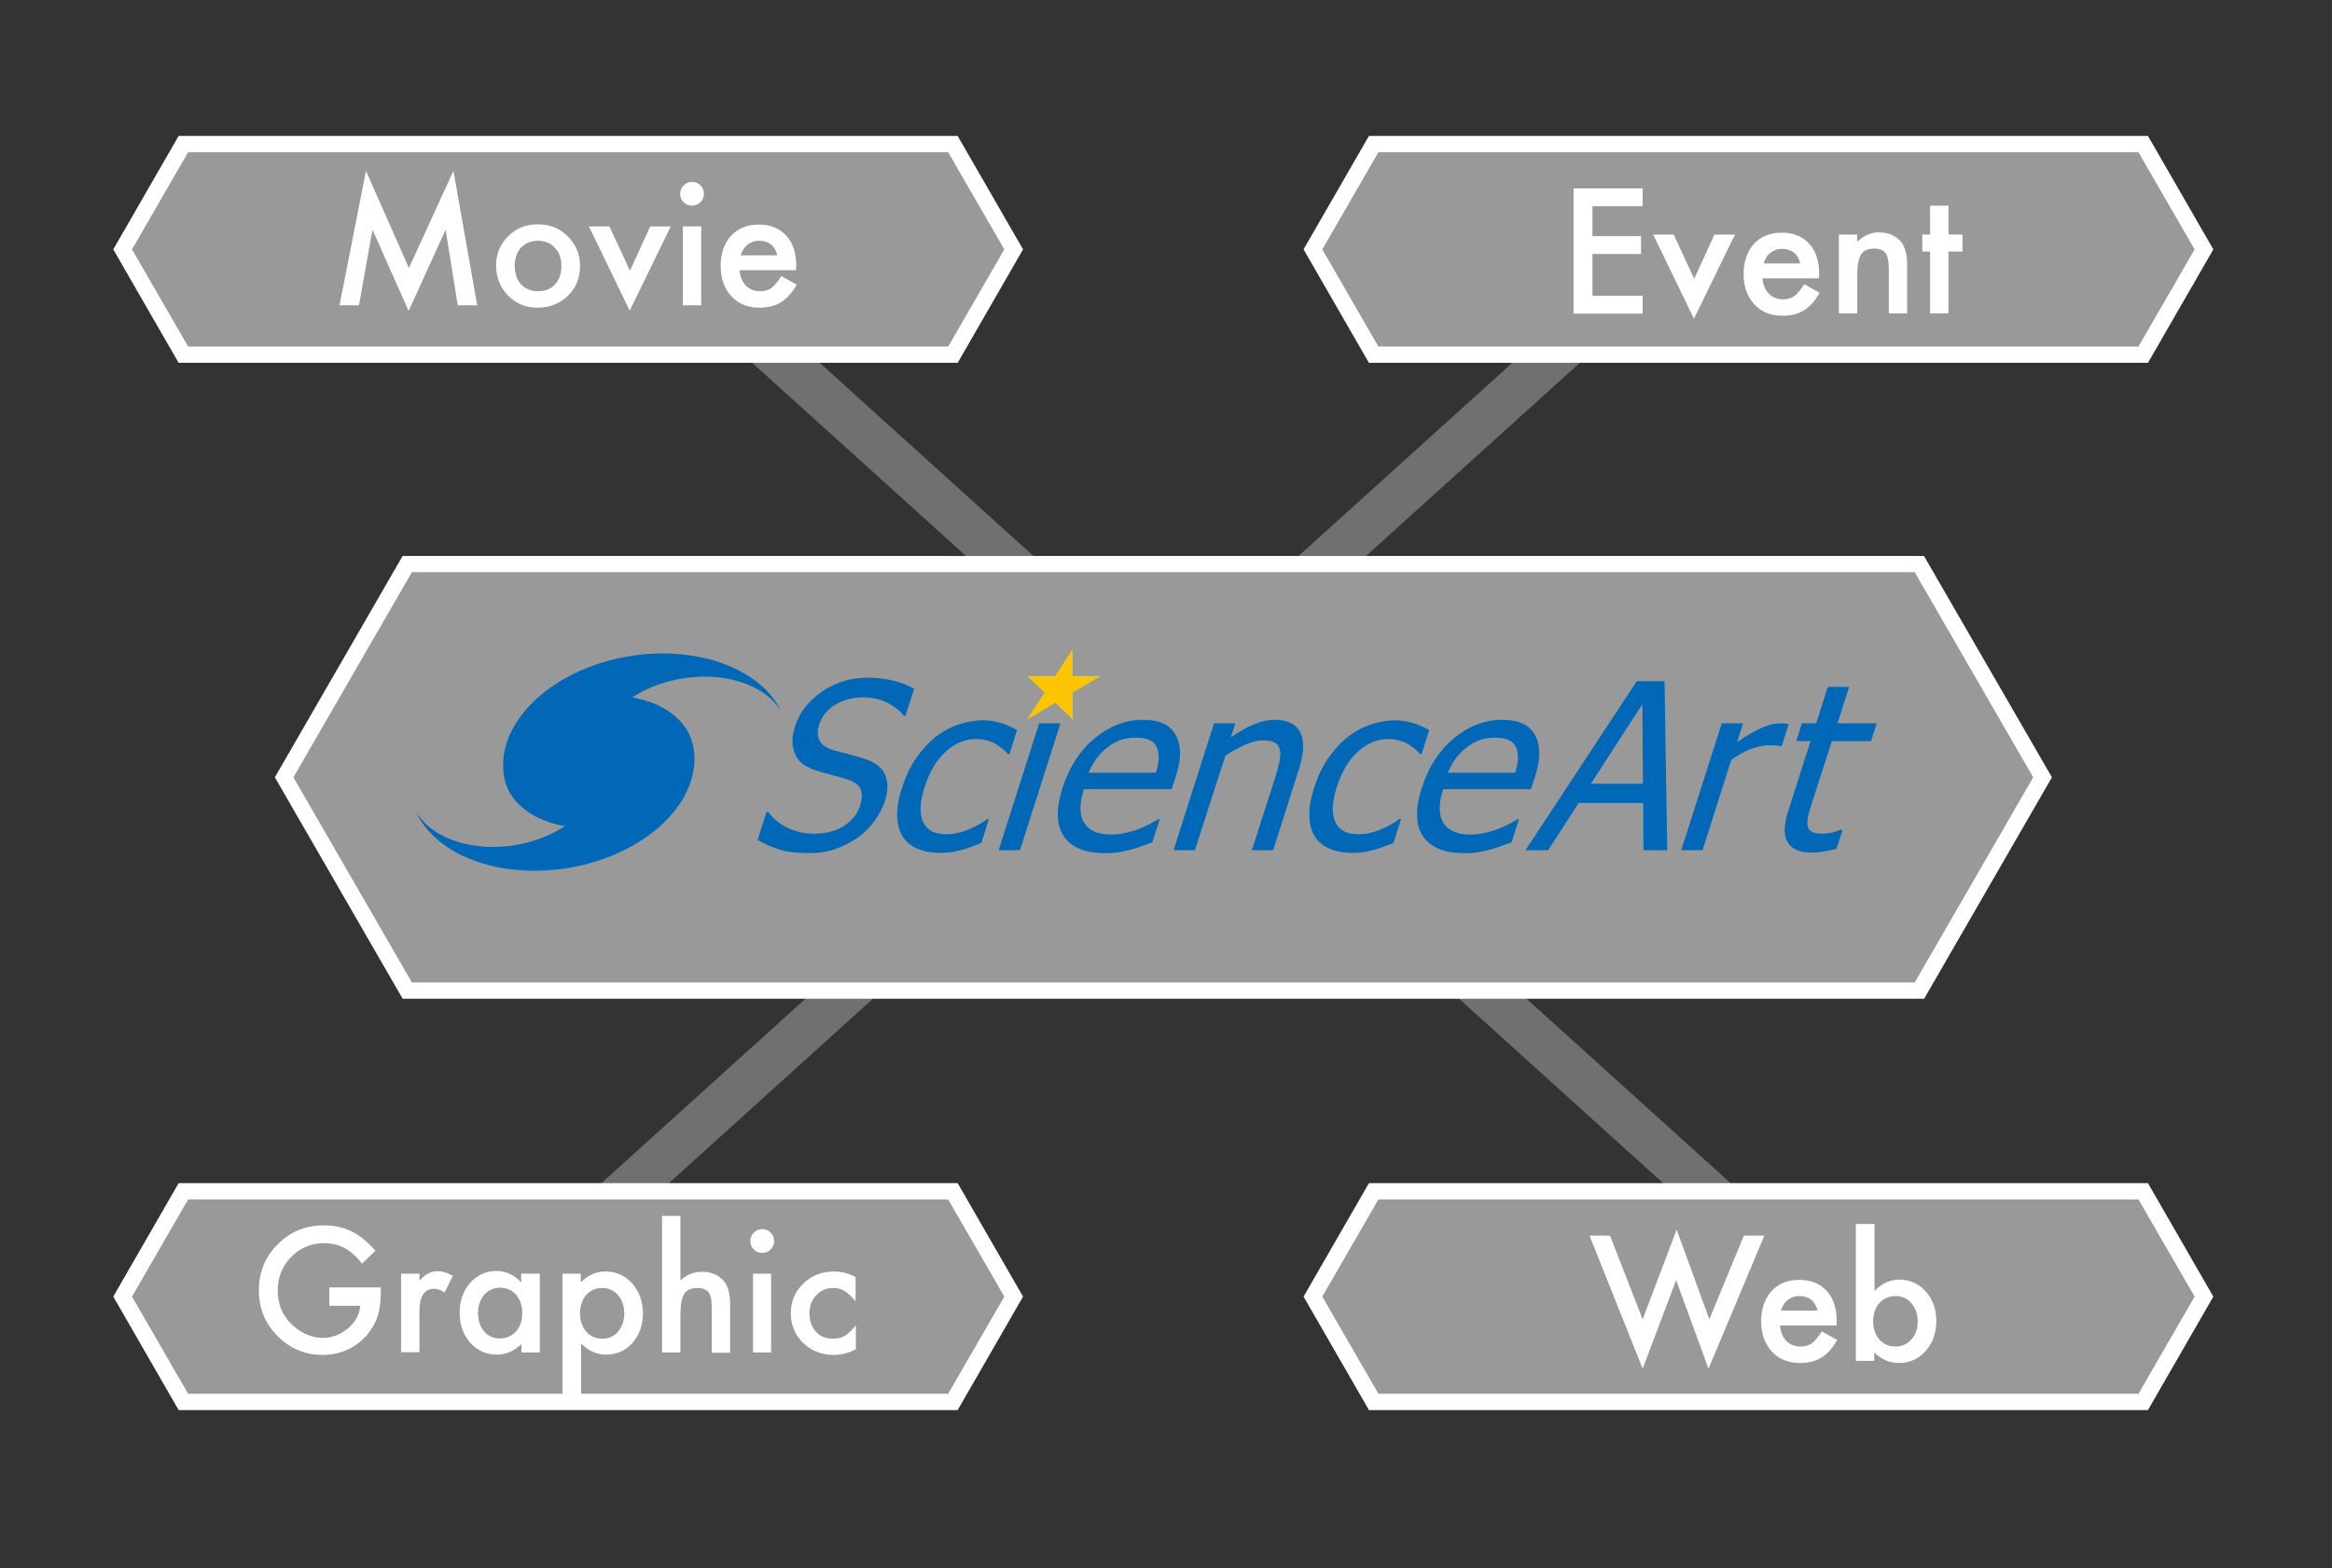
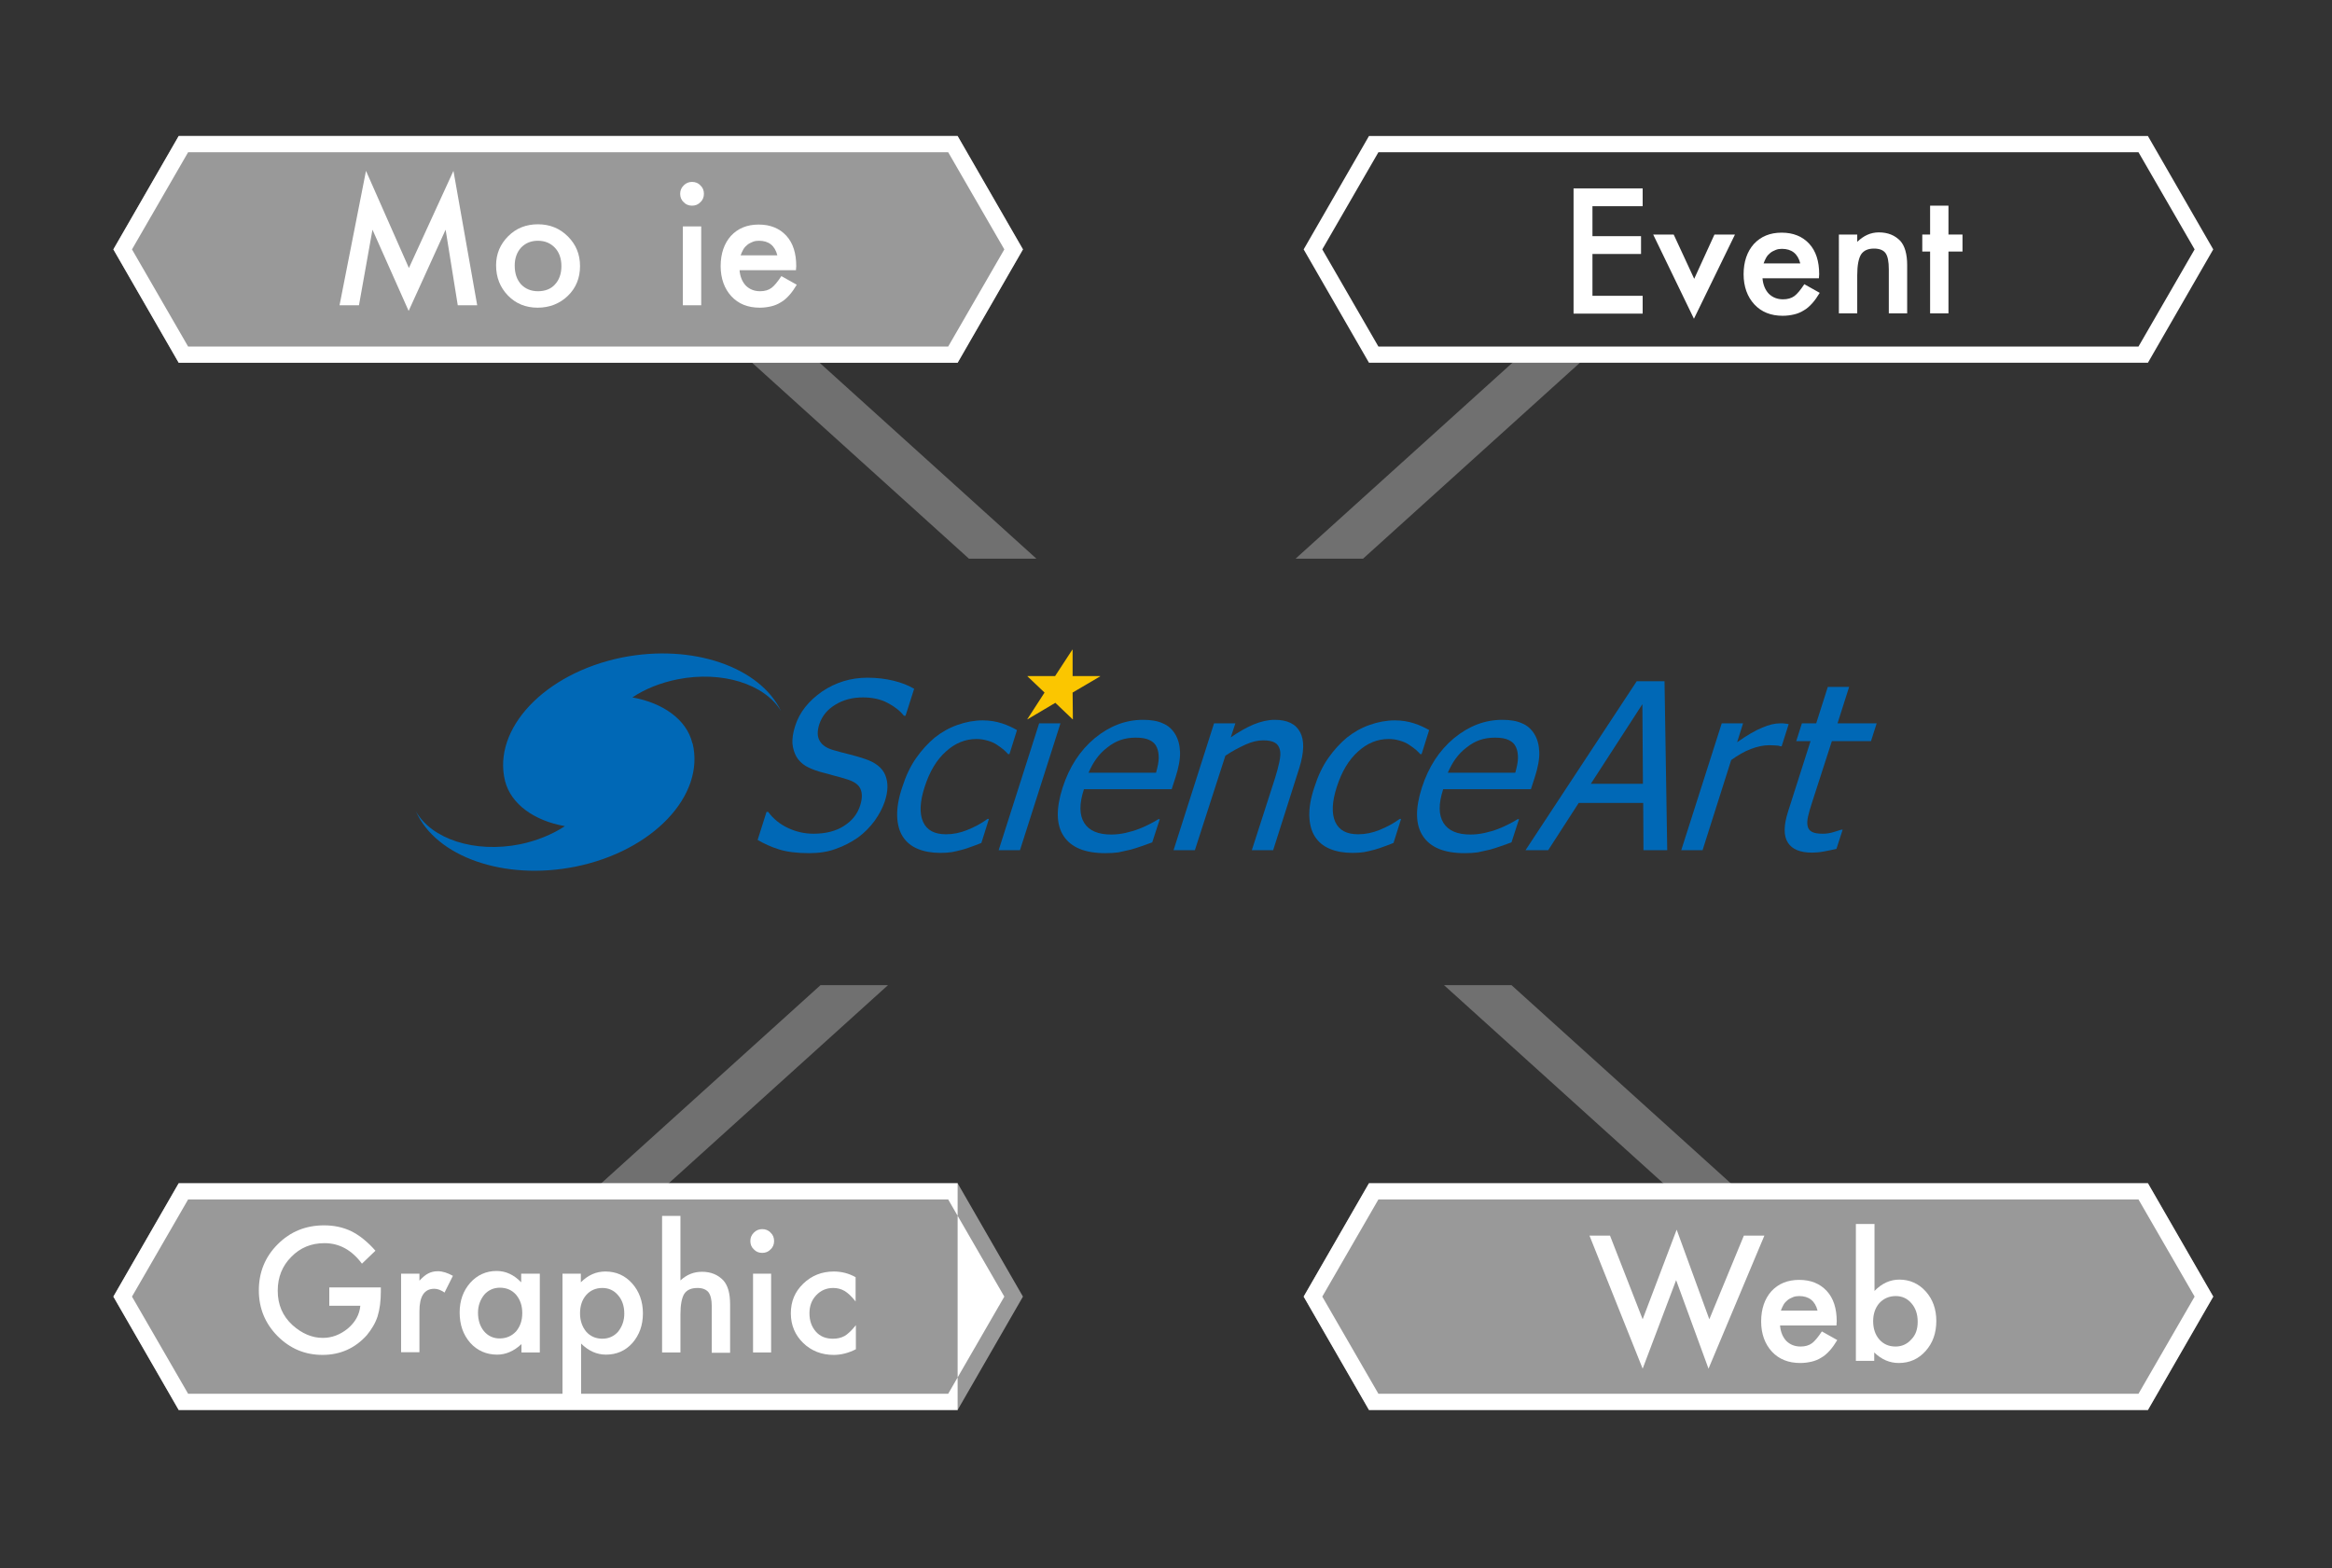
<svg xmlns="http://www.w3.org/2000/svg" version="1.1" id="レイヤー_1" x="0px" y="0px" viewBox="0 0 864 581" style="enable-background:new 0 0 864 581;" xml:space="preserve">
  <rect x="0" y="0" width="864" height="581" fill="#333333" stroke="none" />
  <style type="text/css">
	.st0{opacity:0.3;fill:#FFFFFF;}
	.st1{opacity:0.5;fill:#FFFFFF;}
	.st2{fill:#0068B6;}
	.st3{fill:#FBC600;}
	.st4{fill:#FFFFFF;}
</style>
  <g id="XMLID_252_">
    <polygon id="XMLID_254_" class="st0" points="301,132 276,132 359,207 384,207  " />
    <polygon id="XMLID_253_" class="st0" points="560,365 535,365 618,440 643,440  " />
  </g>
  <g id="XMLID_249_">
    <polygon id="XMLID_251_" class="st0" points="563,132 588,132 505,207 480,207  " />
    <polygon id="XMLID_250_" class="st0" points="304,365 329,365 246,440 221,440  " />
  </g>
-   <polygon id="XMLID_248_" class="st1" points="712.8,206 149.2,206 101.8,288 149.2,370 712.8,370 760.2,288 " />
  <g id="XMLID_218_">
    <g id="XMLID_220_">
      <g id="XMLID_224_">
        <path id="XMLID_246_" class="st2" d="M299.7,316.1c-4.5,0-8.3-0.5-11.1-1.4c-2.9-0.9-5.5-2.1-7.9-3.5l3.3-10.4h0.6     c1.9,2.6,4.4,4.6,7.4,6c3,1.4,6.1,2.1,9.4,2.1c4.6,0,8.4-1,11.3-2.9c3-1.9,5-4.4,6-7.6c0.8-2.5,0.8-4.5,0.1-6.1     c-0.7-1.6-2.3-2.7-4.8-3.5c-1.8-0.6-3.4-1-4.9-1.4c-1.5-0.4-3.3-0.9-5.5-1.5c-2-0.6-3.7-1.3-5.1-2.1c-1.4-0.9-2.6-2-3.4-3.4     c-0.8-1.4-1.3-3-1.5-4.9c-0.1-1.9,0.2-4,1-6.5c1.6-5.1,5-9.3,10-12.8c5.1-3.4,10.6-5.1,16.8-5.1c3.5,0,6.7,0.4,9.6,1.1     c2.9,0.7,5.5,1.7,7.7,3l-3.2,10h-0.6c-1.4-1.8-3.4-3.4-6.1-4.8c-2.7-1.4-5.7-2-9.1-2c-3.9,0-7.3,0.9-10.2,2.7     c-3,1.8-4.9,4.2-5.9,7.1c-0.9,2.7-0.8,4.8,0.1,6.3c0.9,1.6,2.6,2.7,5,3.4c1.6,0.5,3.6,1,6,1.6c2.4,0.6,4.3,1.2,5.8,1.7     c3.9,1.3,6.4,3.3,7.5,6c1.1,2.7,1.1,5.9-0.2,9.8c-0.8,2.4-2.1,4.8-3.8,7.2c-1.8,2.4-3.8,4.4-6.1,6.1c-2.6,1.8-5.3,3.2-8.2,4.2     C306.8,315.6,303.5,316.1,299.7,316.1z" />
        <path id="XMLID_244_" class="st2" d="M348.4,316c-3.2,0-6-0.5-8.4-1.5c-2.4-1-4.2-2.5-5.5-4.5c-1.3-2-2-4.6-2.1-7.6     c-0.1-3.1,0.5-6.7,1.9-10.8c1.3-4.1,3-7.7,5.1-10.7c2.1-3,4.4-5.5,6.9-7.6c2.5-2,5.3-3.6,8.4-4.7c3.1-1.1,6.3-1.7,9.4-1.7     c2.6,0,4.9,0.4,7.1,1.1c2.2,0.7,4,1.6,5.6,2.5l-2.8,8.9h-0.5c-0.4-0.5-1-1-1.6-1.6c-0.7-0.6-1.6-1.2-2.6-1.9     c-0.9-0.6-2-1.1-3.4-1.5c-1.4-0.4-2.7-0.6-4.1-0.6c-4.1,0-7.9,1.5-11.3,4.6c-3.5,3.1-6.1,7.5-7.9,13.1c-1.8,5.5-2,9.9-0.6,13     c1.4,3.1,4.2,4.6,8.5,4.6c2.6,0,5.2-0.5,7.9-1.6c2.7-1.1,5.2-2.4,7.5-4.1h0.5l-2.8,8.9c-0.9,0.4-2,0.8-3.4,1.3     c-1.3,0.5-2.5,0.9-3.6,1.2c-1.5,0.4-2.8,0.7-3.9,0.9C351.5,315.9,350.1,316,348.4,316z" />
        <path id="XMLID_242_" class="st2" d="M377.9,315H370l15-47h7.9L377.9,315z" />
        <path id="XMLID_239_" class="st2" d="M409.5,316.1c-7.5,0-12.6-2.1-15.4-6.3c-2.8-4.2-2.9-10.2-0.4-18     c2.5-7.7,6.4-13.7,11.9-18.3c5.5-4.5,11.4-6.8,17.9-6.8c2.9,0,5.4,0.4,7.3,1.3c2,0.8,3.5,2.2,4.6,4c1.1,1.8,1.7,4,1.8,6.6     c0.1,2.6-0.5,5.8-1.7,9.5l-1.4,4.3h-32.5c-1.8,5.5-1.7,9.6,0.1,12.5c1.8,2.9,5.2,4.3,10,4.3c1.7,0,3.5-0.2,5.3-0.6     c1.8-0.4,3.5-0.9,5-1.5c1.6-0.6,3-1.3,4.2-1.9c1.2-0.6,2.2-1.2,3-1.7h0.5l-2.8,8.6c-1,0.4-2.3,0.8-3.9,1.4     c-1.5,0.5-2.9,1-4.1,1.3c-1.7,0.4-3.2,0.7-4.5,1C413,316,411.4,316.1,409.5,316.1z M428.3,286.3c0.6-2.1,1-4,1-5.5     c0-1.5-0.2-2.8-0.7-3.9c-0.5-1.2-1.4-2.1-2.7-2.7c-1.2-0.6-2.9-0.9-5.1-0.9c-2.1,0-4,0.3-5.7,0.9c-1.7,0.6-3.3,1.5-4.9,2.8     c-1.6,1.2-2.9,2.6-4,4.1c-1.1,1.5-2,3.2-2.9,5.2H428.3z" />
        <path id="XMLID_237_" class="st2" d="M471.7,315h-7.9l8.6-26.7c0.7-2.2,1.2-4.2,1.6-6c0.4-1.9,0.5-3.4,0.2-4.5     c-0.3-1.2-0.9-2.1-1.8-2.6c-1-0.6-2.4-0.9-4.4-0.9c-2,0-4.2,0.5-6.6,1.6c-2.4,1.1-4.9,2.4-7.4,4.1L442.7,315h-7.9l15-47h7.9     l-1.7,5.2c3-2.1,5.9-3.7,8.5-4.8c2.7-1.1,5.3-1.7,7.8-1.7c4.6,0,7.8,1.5,9.4,4.6c1.6,3,1.5,7.4-0.3,13.2L471.7,315z" />
        <path id="XMLID_235_" class="st2" d="M501.1,316c-3.2,0-6-0.5-8.4-1.5c-2.4-1-4.2-2.5-5.5-4.5c-1.3-2-2-4.6-2.1-7.6     c-0.1-3.1,0.5-6.7,1.9-10.8c1.3-4.1,3-7.7,5.1-10.7c2.1-3,4.4-5.5,6.9-7.6c2.5-2,5.3-3.6,8.4-4.7c3.1-1.1,6.3-1.7,9.4-1.7     c2.6,0,4.9,0.4,7.1,1.1c2.2,0.7,4,1.6,5.6,2.5l-2.8,8.9h-0.5c-0.4-0.5-1-1-1.6-1.6c-0.7-0.6-1.6-1.2-2.6-1.9     c-0.9-0.6-2-1.1-3.4-1.5c-1.3-0.4-2.7-0.6-4.1-0.6c-4.1,0-7.9,1.5-11.3,4.6c-3.5,3.1-6.1,7.5-7.9,13.1c-1.8,5.5-2,9.9-0.6,13     c1.4,3.1,4.2,4.6,8.5,4.6c2.6,0,5.2-0.5,7.9-1.6c2.7-1.1,5.2-2.4,7.5-4.1h0.5l-2.8,8.9c-0.9,0.4-2,0.8-3.4,1.3     c-1.3,0.5-2.5,0.9-3.6,1.2c-1.5,0.4-2.8,0.7-3.9,0.9C504.2,315.9,502.8,316,501.1,316z" />
        <path id="XMLID_232_" class="st2" d="M542.6,316.1c-7.5,0-12.6-2.1-15.4-6.3c-2.8-4.2-2.9-10.2-0.4-18     c2.5-7.7,6.4-13.7,11.9-18.3c5.5-4.5,11.4-6.8,17.9-6.8c2.9,0,5.4,0.4,7.3,1.3c2,0.8,3.5,2.2,4.6,4c1.1,1.8,1.7,4,1.8,6.6     c0.1,2.6-0.5,5.8-1.7,9.5l-1.4,4.3h-32.5c-1.8,5.5-1.7,9.6,0.1,12.5c1.8,2.9,5.2,4.3,10,4.3c1.7,0,3.5-0.2,5.3-0.6     c1.8-0.4,3.5-0.9,5-1.5c1.6-0.6,3-1.3,4.2-1.9c1.2-0.6,2.2-1.2,3-1.7h0.5l-2.8,8.6c-1,0.4-2.3,0.8-3.9,1.4     c-1.5,0.5-2.9,1-4.1,1.3c-1.7,0.4-3.2,0.7-4.5,1C546.1,316,544.5,316.1,542.6,316.1z M561.4,286.3c0.6-2.1,1-4,1-5.5     c0-1.5-0.2-2.8-0.7-3.9c-0.5-1.2-1.4-2.1-2.7-2.7c-1.2-0.6-2.9-0.9-5.1-0.9c-2.1,0-4,0.3-5.7,0.9c-1.7,0.6-3.3,1.5-4.9,2.8     c-1.6,1.2-2.9,2.6-4,4.1c-1.1,1.5-2,3.2-2.9,5.2H561.4z" />
        <path id="XMLID_229_" class="st2" d="M565.2,315l41.2-62.6h10.3l1,62.6h-8.8l-0.1-17.5h-23.9L573.6,315H565.2z M608.7,290.4     l-0.2-29.5l-19.1,29.5H608.7z" />
        <path id="XMLID_227_" class="st2" d="M660.1,276.5h-0.4c-0.5-0.2-1.1-0.3-1.8-0.3c-0.6,0-1.4-0.1-2.4-0.1c-2.1,0-4.4,0.5-6.8,1.4     c-2.4,0.9-4.8,2.3-7.3,4.1L630.8,315h-7.9l15-47h7.9l-2.2,7c3.7-2.6,6.8-4.4,9.3-5.4c2.5-1.1,4.7-1.6,6.7-1.6     c0.8,0,1.4,0,1.8,0.1c0.4,0,0.8,0.1,1.3,0.2L660.1,276.5z" />
        <path id="XMLID_225_" class="st2" d="M671.3,315.9c-4.3,0-7.3-1.2-8.9-3.7c-1.6-2.5-1.6-6.3,0.1-11.6l8.3-26h-5.3l2.1-6.6h5.3     l4.3-13.5h7.9l-4.3,13.5h14.5l-2.1,6.6h-14.5l-7.2,22.3c-0.8,2.4-1.3,4.2-1.6,5.5c-0.3,1.3-0.4,2.5-0.2,3.6     c0.2,1,0.7,1.7,1.6,2.2c0.9,0.5,2.3,0.7,4.1,0.7c1.3,0,2.6-0.2,3.9-0.6c1.3-0.4,2.3-0.7,2.9-0.9h0.5l-2.3,7.1     c-1.6,0.4-3.2,0.7-4.8,1C674,315.8,672.6,315.9,671.3,315.9z" />
      </g>
      <g id="XMLID_221_">
        <path id="XMLID_222_" class="st3" d="M397.4,250.5h10.2l0,0.1l-10.2,6l0.1,9.9l-0.1,0l-6.4-6.1l-10.3,6.1l-0.1,0l6.4-9.9l-6.3-6     l0-0.1h10.2l6.4-9.8h0.1L397.4,250.5z" />
      </g>
    </g>
    <path id="XMLID_219_" class="st2" d="M230.5,243.6c-28.7,5.8-48.1,26.4-43.4,45.7l0,0c2.2,8.7,10.9,14.8,22.2,16.8   c-4.6,3-10.3,5.4-16.6,6.7c-16.9,3.4-32.9-2-38.6-12.2c7.4,16.8,32.6,25.8,59.1,20.5c28.7-5.8,48.1-26.4,43.4-45.7l-0.1,0   c0,0,0-0.1,0-0.1c-2.1-8.7-10.9-14.9-22.2-16.9c4.6-3.1,10.3-5.4,16.7-6.7c16.6-3.3,32.4,1.8,38.4,11.8   C281.6,247.2,256.7,238.4,230.5,243.6z" />
  </g>
  <g id="XMLID_215_">
    <polygon id="XMLID_217_" class="st1" points="354.8,50.4 66.2,50.4 42,92.4 66.2,134.4 354.8,134.4 379,92.4  " />
-     <polygon id="XMLID_216_" class="st1" points="795.8,50.4 507.2,50.4 483,92.4 507.2,134.4 795.8,134.4 820,92.4  " />
  </g>
  <g id="XMLID_292_">
    <path id="XMLID_302_" class="st4" d="M608.5,76.4H590v11.1h18v6.6h-18v15.5h18.6v6.6H583V69.8h25.6V76.4z" />
    <path id="XMLID_300_" class="st4" d="M620.1,86.9l7.6,16.4l7.5-16.4h7.6l-15.2,31.2l-15.1-31.2H620.1z" />
    <path id="XMLID_297_" class="st4" d="M673.9,103.1H653c0.2,2.4,1,4.3,2.3,5.7c1.4,1.4,3.2,2.1,5.3,2.1c1.7,0,3.1-0.4,4.2-1.2   c1.1-0.8,2.3-2.3,3.7-4.4l5.7,3.2c-0.9,1.5-1.8,2.8-2.8,3.9c-1,1.1-2,2-3.1,2.6c-1.1,0.7-2.3,1.2-3.6,1.5c-1.3,0.3-2.7,0.5-4.2,0.5   c-4.4,0-7.9-1.4-10.5-4.2c-2.6-2.8-4-6.6-4-11.2c0-4.6,1.3-8.4,3.8-11.2c2.6-2.8,6-4.2,10.3-4.2c4.3,0,7.7,1.4,10.2,4.1   c2.5,2.7,3.7,6.5,3.7,11.3L673.9,103.1z M667,97.6c-0.9-3.6-3.2-5.4-6.8-5.4c-0.8,0-1.6,0.1-2.3,0.4c-0.7,0.3-1.4,0.6-2,1.1   c-0.6,0.5-1.1,1-1.5,1.7s-0.7,1.4-1,2.2H667z" />
    <path id="XMLID_295_" class="st4" d="M681.3,86.9h6.8v2.7c2.4-2.3,5-3.5,8-3.5c3.4,0,6,1.1,8,3.2c1.6,1.8,2.5,4.8,2.5,8.9v17.9   h-6.8V99.8c0-2.9-0.4-4.9-1.2-6c-0.8-1.1-2.2-1.7-4.3-1.7c-2.2,0-3.8,0.7-4.8,2.2c-0.9,1.5-1.4,4-1.4,7.7v14.1h-6.8V86.9z" />
    <path id="XMLID_293_" class="st4" d="M721.9,93.2v22.9h-6.8V93.2h-2.9v-6.3h2.9V76.2h6.8v10.7h5.2v6.3H721.9z" />
  </g>
  <g id="XMLID_278_">
    <path id="XMLID_290_" class="st4" d="M125.8,113.1l9.8-49.8l15.9,36l16.5-36l8.8,49.8h-7.2l-4.5-28l-13.7,30.1L138,85.1l-5,28   H125.8z" />
    <path id="XMLID_287_" class="st4" d="M183.8,98.3c0-4.2,1.5-7.8,4.5-10.8c3-3,6.7-4.4,11-4.4c4.4,0,8.1,1.5,11.1,4.5   c3,3,4.5,6.6,4.5,11c0,4.4-1.5,8.1-4.5,11c-3,2.9-6.8,4.4-11.2,4.4c-4.4,0-8.1-1.5-11-4.5C185.3,106.5,183.8,102.8,183.8,98.3z    M190.7,98.4c0,2.9,0.8,5.2,2.3,6.9c1.6,1.7,3.7,2.6,6.3,2.6c2.6,0,4.8-0.8,6.3-2.5c1.6-1.7,2.4-4,2.4-6.8s-0.8-5.1-2.4-6.8   c-1.6-1.7-3.7-2.6-6.3-2.6c-2.6,0-4.7,0.9-6.3,2.6C191.5,93.5,190.7,95.7,190.7,98.4z" />
-     <path id="XMLID_285_" class="st4" d="M225.8,83.9l7.6,16.4l7.5-16.4h7.6l-15.2,31.2l-15.1-31.2H225.8z" />
    <path id="XMLID_282_" class="st4" d="M252,71.8c0-1.2,0.4-2.2,1.3-3.1c0.9-0.9,1.9-1.3,3.1-1.3c1.2,0,2.3,0.4,3.1,1.3   c0.9,0.8,1.3,1.9,1.3,3.1s-0.4,2.3-1.3,3.1c-0.8,0.9-1.9,1.3-3.1,1.3c-1.2,0-2.3-0.4-3.1-1.3C252.4,74.1,252,73,252,71.8z    M259.8,83.9v29.2H253V83.9H259.8z" />
    <path id="XMLID_279_" class="st4" d="M294.9,100.1H274c0.2,2.4,1,4.3,2.3,5.7c1.4,1.4,3.2,2.1,5.3,2.1c1.7,0,3.1-0.4,4.2-1.2   c1.1-0.8,2.3-2.3,3.7-4.4l5.7,3.2c-0.9,1.5-1.8,2.8-2.8,3.9c-1,1.1-2,2-3.1,2.6c-1.1,0.7-2.3,1.2-3.6,1.5c-1.3,0.3-2.7,0.5-4.2,0.5   c-4.4,0-7.9-1.4-10.5-4.2c-2.6-2.8-4-6.6-4-11.2c0-4.6,1.3-8.4,3.8-11.2c2.6-2.8,6-4.2,10.3-4.2c4.3,0,7.7,1.4,10.2,4.1   c2.5,2.7,3.7,6.5,3.7,11.3L294.9,100.1z M288,94.6c-0.9-3.6-3.2-5.4-6.8-5.4c-0.8,0-1.6,0.1-2.3,0.4c-0.7,0.3-1.4,0.6-2,1.1   c-0.6,0.5-1.1,1-1.5,1.7s-0.7,1.4-1,2.2H288z" />
  </g>
  <g id="XMLID_210_">
    <polygon id="XMLID_212_" class="st1" points="354.8,438.4 66.2,438.4 42,480.4 66.2,522.4 354.8,522.4 379,480.4  " />
    <polygon id="XMLID_211_" class="st1" points="795.8,438.4 507.2,438.4 483,480.4 507.2,522.4 795.8,522.4 820,480.4  " />
  </g>
  <g id="XMLID_269_">
    <path id="XMLID_276_" class="st4" d="M596.5,457.8l12.1,31l12.6-33.2l12.1,33.2l12.8-31h7.6l-20.7,49.3L621,474.3l-12.4,32.8   l-19.7-49.3H596.5z" />
    <path id="XMLID_273_" class="st4" d="M680.4,491.1h-20.9c0.2,2.4,1,4.3,2.3,5.7c1.4,1.4,3.2,2.1,5.3,2.1c1.7,0,3.1-0.4,4.2-1.2   c1.1-0.8,2.3-2.3,3.7-4.4l5.7,3.2c-0.9,1.5-1.8,2.8-2.8,3.9c-1,1.1-2,2-3.1,2.6c-1.1,0.7-2.3,1.2-3.6,1.5c-1.3,0.3-2.7,0.5-4.2,0.5   c-4.4,0-7.9-1.4-10.5-4.2c-2.6-2.8-4-6.6-4-11.2c0-4.6,1.3-8.4,3.8-11.2c2.6-2.8,6-4.2,10.3-4.2c4.3,0,7.7,1.4,10.2,4.1   c2.5,2.7,3.7,6.5,3.7,11.3L680.4,491.1z M673.4,485.6c-0.9-3.6-3.2-5.4-6.8-5.4c-0.8,0-1.6,0.1-2.3,0.4c-0.7,0.3-1.4,0.6-2,1.1   c-0.6,0.5-1.1,1-1.5,1.7s-0.7,1.4-1,2.2H673.4z" />
    <path id="XMLID_270_" class="st4" d="M694.5,453.5v24.8c2.7-2.8,5.8-4.2,9.2-4.2c3.9,0,7.2,1.5,9.8,4.4c2.6,2.9,3.9,6.6,3.9,10.9   c0,4.5-1.3,8.2-4,11.2c-2.6,2.9-5.9,4.4-9.9,4.4c-3.4,0-6.4-1.3-9.1-3.9v3.1h-6.8v-50.7H694.5z M710.5,489.7c0-2.8-0.8-5.1-2.3-6.8   c-1.5-1.8-3.5-2.7-5.8-2.7c-2.5,0-4.5,0.9-6.1,2.6c-1.5,1.7-2.3,4-2.3,6.7c0,2.8,0.8,5.1,2.3,6.8c1.5,1.7,3.5,2.6,6,2.6   c2.3,0,4.3-0.9,5.8-2.6C709.8,494.6,710.5,492.4,710.5,489.7z" />
  </g>
  <g id="XMLID_208_">
    <path id="XMLID_267_" class="st4" d="M122,477h19.1v1.5c0,3.5-0.4,6.6-1.2,9.2c-0.8,2.5-2.2,4.8-4,7c-4.3,4.8-9.8,7.3-16.4,7.3   c-6.5,0-12-2.3-16.7-7c-4.6-4.7-6.9-10.3-6.9-16.9c0-6.7,2.3-12.4,7-17.1c4.7-4.7,10.4-7,17.2-7c3.6,0,7,0.7,10.1,2.2   c3,1.5,6,3.9,8.9,7.2l-5,4.8c-3.8-5.1-8.4-7.6-13.9-7.6c-4.9,0-9,1.7-12.3,5.1c-3.3,3.3-5,7.5-5,12.5c0,5.2,1.8,9.4,5.5,12.8   c3.5,3.1,7.2,4.7,11.2,4.7c3.4,0,6.5-1.2,9.3-3.5c2.7-2.3,4.3-5.1,4.6-8.4H122V477z" />
    <path id="XMLID_265_" class="st4" d="M148.6,471.9h6.8v2.6c1.2-1.3,2.3-2.2,3.3-2.7c1-0.5,2.1-0.8,3.5-0.8c1.8,0,3.6,0.6,5.6,1.7   l-3.1,6.2c-1.3-0.9-2.5-1.4-3.8-1.4c-3.7,0-5.5,2.8-5.5,8.3v15.2h-6.8V471.9z" />
    <path id="XMLID_262_" class="st4" d="M193.2,471.9h6.8v29.2h-6.8v-3.1c-2.8,2.6-5.8,3.9-9,3.9c-4,0-7.4-1.5-10-4.4   c-2.6-3-3.9-6.7-3.9-11.2c0-4.4,1.3-8,3.9-11c2.6-2.9,5.9-4.4,9.8-4.4c3.4,0,6.4,1.4,9.1,4.2V471.9z M177.1,486.4   c0,2.8,0.8,5.1,2.2,6.8c1.5,1.8,3.5,2.7,5.8,2.7c2.5,0,4.5-0.9,6.1-2.6c1.5-1.8,2.3-4,2.3-6.8s-0.8-5-2.3-6.8   c-1.5-1.7-3.5-2.6-6-2.6c-2.3,0-4.3,0.9-5.8,2.6C177.9,481.6,177.1,483.8,177.1,486.4z" />
    <path id="XMLID_259_" class="st4" d="M215.2,517h-6.8v-45.1h6.8v3.2c2.7-2.7,5.7-4,9.1-4c4,0,7.3,1.5,9.9,4.4c2.6,2.9,4,6.7,4,11.1   c0,4.4-1.3,8-3.9,11c-2.6,2.9-5.9,4.3-9.8,4.3c-3.4,0-6.5-1.4-9.2-4.1V517z M231.3,486.7c0-2.8-0.8-5.1-2.3-6.8   c-1.5-1.8-3.5-2.7-5.8-2.7c-2.5,0-4.5,0.9-6,2.6c-1.5,1.7-2.3,4-2.3,6.8c0,2.7,0.8,5,2.3,6.8c1.5,1.7,3.5,2.6,6,2.6   c2.3,0,4.3-0.9,5.8-2.6C230.5,491.5,231.3,489.3,231.3,486.7z" />
    <path id="XMLID_257_" class="st4" d="M245.3,450.5h6.8v23.9c2.4-2.2,5-3.2,8-3.2c3.3,0,5.9,1.1,7.9,3.2c1.7,1.9,2.5,4.8,2.5,8.9   v17.9h-6.8v-17.3c0-2.3-0.4-4-1.2-5.1c-0.8-1-2.2-1.6-4-1.6c-2.4,0-4,0.7-5,2.2c-0.9,1.5-1.4,4-1.4,7.6v14.1h-6.8V450.5z" />
    <path id="XMLID_214_" class="st4" d="M278,459.8c0-1.2,0.4-2.2,1.3-3.1c0.9-0.9,1.9-1.3,3.1-1.3c1.2,0,2.3,0.4,3.1,1.3   c0.9,0.8,1.3,1.9,1.3,3.1s-0.4,2.3-1.3,3.1c-0.8,0.9-1.9,1.3-3.1,1.3c-1.2,0-2.3-0.4-3.1-1.3C278.4,462.1,278,461,278,459.8z    M285.7,471.9v29.2H279v-29.2H285.7z" />
    <path id="XMLID_209_" class="st4" d="M317,473.2v9c-1.5-1.9-2.9-3.2-4.1-3.9c-1.2-0.7-2.6-1.1-4.2-1.1c-2.5,0-4.6,0.9-6.3,2.7   c-1.7,1.8-2.5,4-2.5,6.7c0,2.7,0.8,5,2.4,6.8c1.6,1.8,3.7,2.6,6.3,2.6c1.6,0,3-0.3,4.3-1c1.2-0.7,2.6-2,4.2-4v8.9   c-2.7,1.4-5.5,2.1-8.2,2.1c-4.5,0-8.3-1.5-11.3-4.4c-3-2.9-4.6-6.6-4.6-11c0-4.4,1.5-8,4.6-11s6.9-4.5,11.3-4.5   C311.8,471.1,314.5,471.8,317,473.2z" />
  </g>
  <g id="XMLID_206_">
-     <path class="st4" d="M709.4,212l43.9,76l-43.9,76H152.6l-43.9-76l43.9-76H709.4 M712.8,206H149.2l-47.3,82l47.3,82h563.7l47.3-82   L712.8,206L712.8,206z" />
-   </g>
+     </g>
  <g id="XMLID_204_">
    <path class="st4" d="M351.3,56.4l20.8,36l-20.8,36H69.7l-20.8-36l20.8-36H351.3 M354.8,50.4H66.2L42,92.4l24.2,42h288.6l24.2-42   L354.8,50.4L354.8,50.4z" />
  </g>
  <g id="XMLID_202_">
    <path class="st4" d="M792.3,56.4l20.8,36l-20.8,36H510.7l-20.8-36l20.8-36H792.3 M795.8,50.4H507.2l-24.2,42l24.2,42h288.6l24.2-42   L795.8,50.4L795.8,50.4z" />
  </g>
  <g id="XMLID_200_">
-     <path class="st4" d="M351.3,444.4l20.8,36l-20.8,36H69.7l-20.8-36l20.8-36H351.3 M354.8,438.4H66.2l-24.2,42l24.2,42h288.6l24.2-42   L354.8,438.4L354.8,438.4z" />
+     <path class="st4" d="M351.3,444.4l20.8,36l-20.8,36H69.7l-20.8-36l20.8-36H351.3 M354.8,438.4H66.2l-24.2,42l24.2,42h288.6L354.8,438.4L354.8,438.4z" />
  </g>
  <g id="XMLID_198_">
    <path class="st4" d="M792.3,444.4l20.8,36l-20.8,36H510.7l-20.8-36l20.8-36H792.3 M795.8,438.4H507.2l-24.2,42l24.2,42h288.6   l24.2-42L795.8,438.4L795.8,438.4z" />
  </g>
</svg>